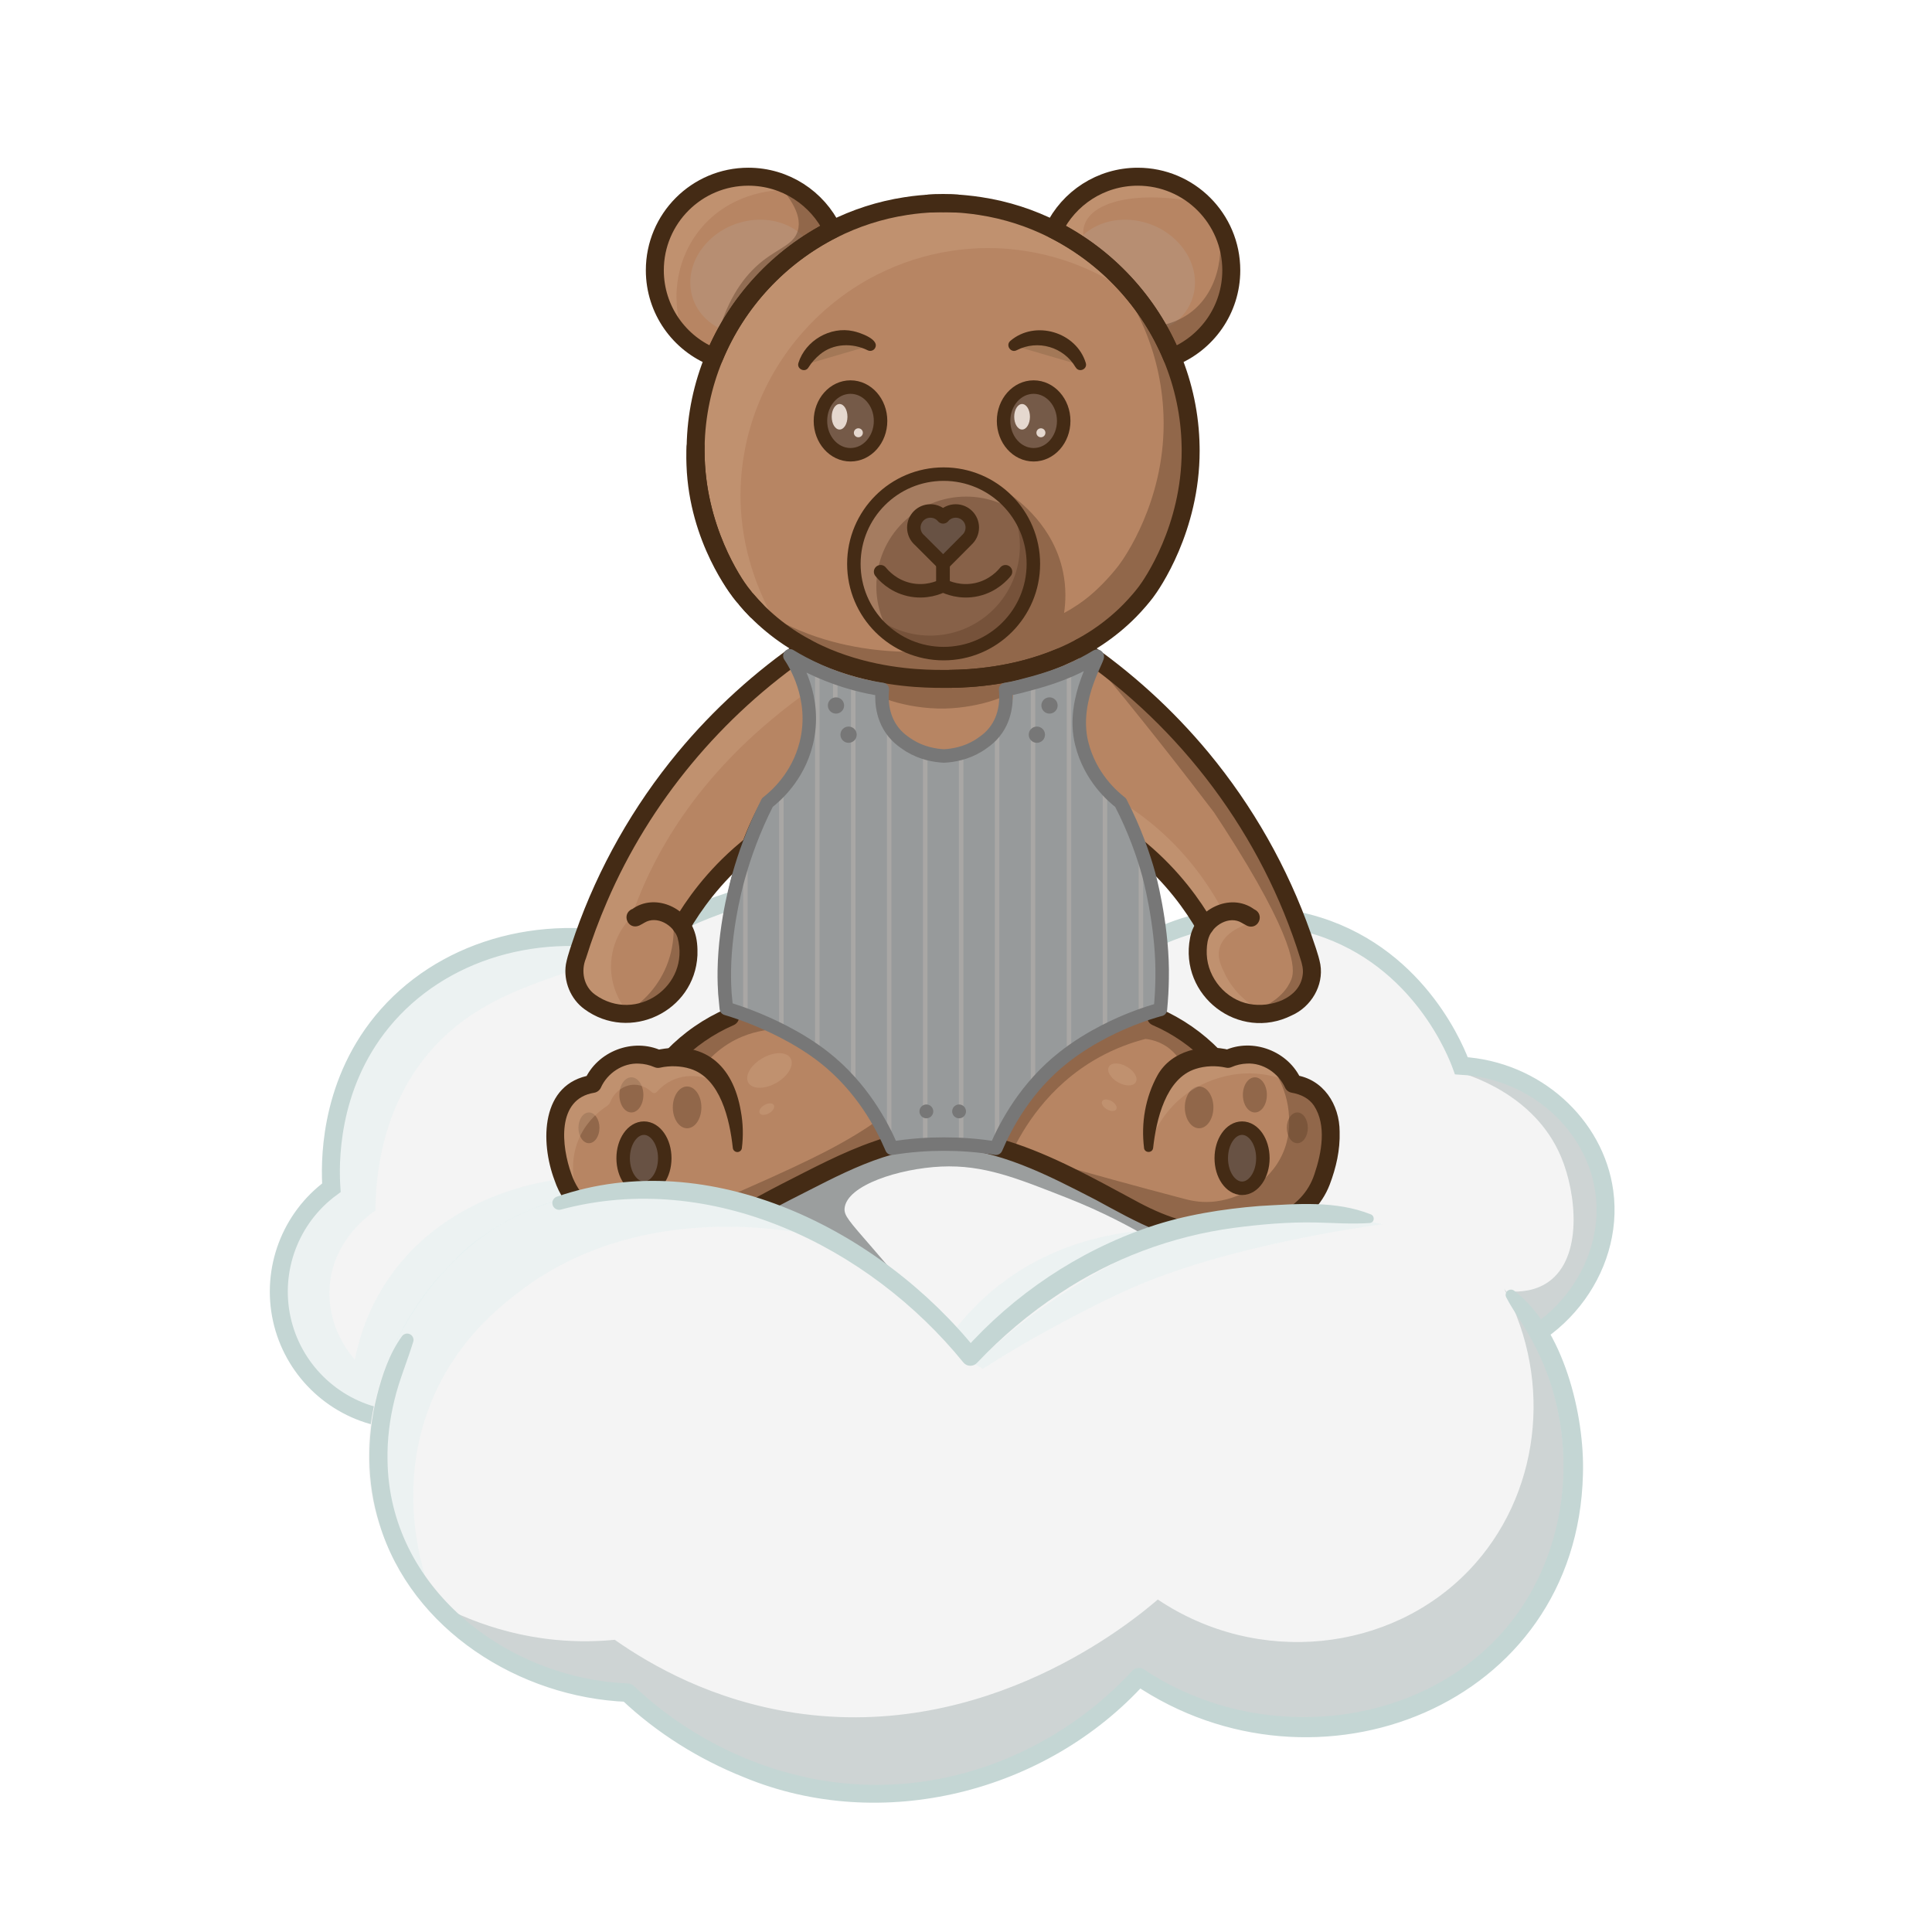
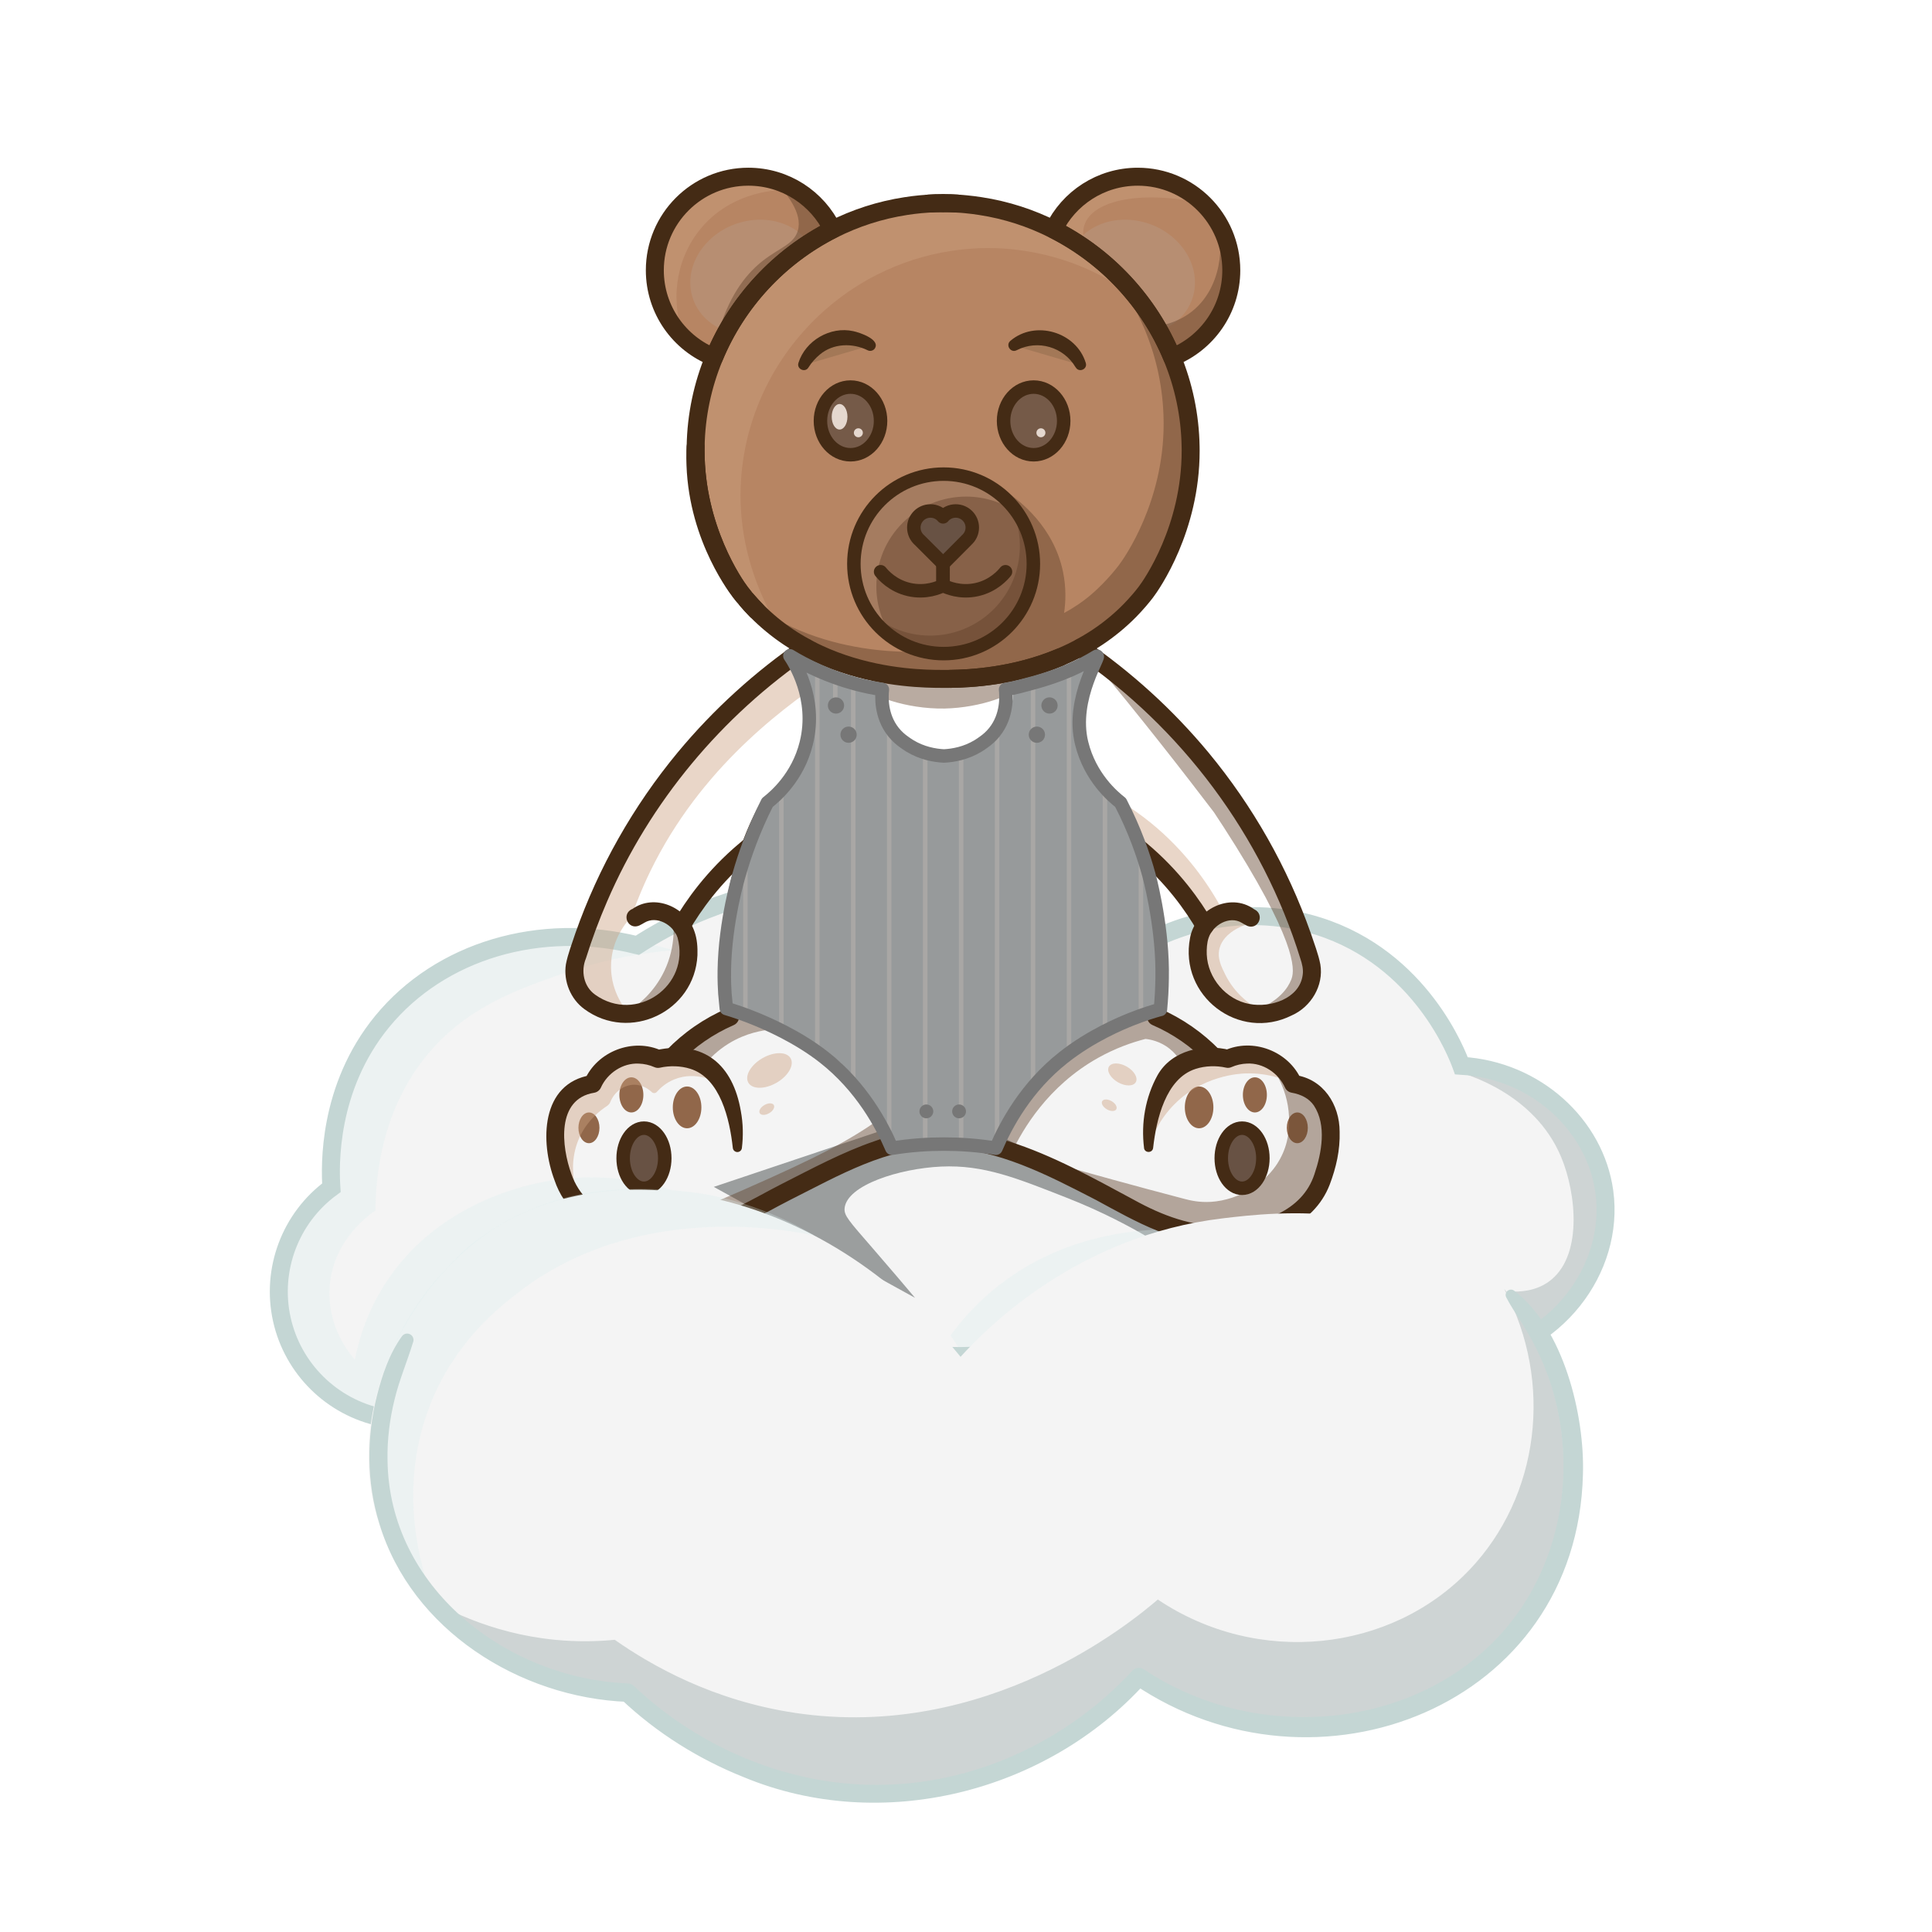
<svg xmlns="http://www.w3.org/2000/svg" id="Logo" viewBox="0 0 429.9 429.9">
  <defs>
    <style>
      .cls-1 {
        stroke: #777;
        stroke-linecap: square;
      }

      .cls-1, .cls-2, .cls-3, .cls-4, .cls-5 {
        fill: none;
      }

      .cls-1, .cls-2, .cls-5 {
        stroke-linejoin: round;
      }

      .cls-1, .cls-5 {
        stroke-width: 3px;
      }

      .cls-6 {
        fill: #757a7a;
        opacity: .7;
      }

      .cls-6, .cls-7, .cls-8, .cls-9, .cls-10, .cls-11, .cls-12, .cls-13, .cls-14, .cls-15, .cls-16, .cls-17, .cls-18, .cls-19, .cls-20, .cls-21, .cls-22, .cls-23 {
        stroke-width: 0px;
      }

      .cls-7 {
        fill: #604029;
        opacity: .44;
      }

      .cls-2, .cls-3 {
        stroke-width: 4px;
      }

      .cls-2, .cls-5 {
        stroke: #442b15;
        stroke-linecap: round;
      }

      .cls-8 {
        fill: #cea080;
        opacity: .43;
      }

      .cls-3 {
        stroke: #c4d6d4;
      }

      .cls-3, .cls-4 {
        stroke-miterlimit: 10;
      }

      .cls-4 {
        stroke: #c4bbb3;
      }

      .cls-24 {
        opacity: .4;
      }

      .cls-9 {
        fill: #afbaba;
        opacity: .55;
      }

      .cls-10 {
        fill: #777;
      }

      .cls-11 {
        fill: #755a48;
      }

      .cls-12 {
        fill: #a37857;
      }

      .cls-13 {
        fill: #442b15;
      }

      .cls-14 {
        fill: #c4d6d4;
      }

      .cls-15 {
        fill: #91674a;
      }

      .cls-16 {
        fill: #b78563;
      }

      .cls-17 {
        fill: #b78e72;
      }

      .cls-18 {
        fill: #979a9b;
      }

      .cls-19 {
        fill: #876148;
      }

      .cls-20 {
        fill: #685244;
      }

      .cls-21 {
        fill: #e5d8cf;
      }

      .cls-22 {
        fill: #f4f4f4;
      }

      .cls-23 {
        fill: #daefee;
        opacity: .29;
      }
    </style>
  </defs>
  <g id="Ourson_2" data-name="Ourson 2">
    <g id="Interieu_Ombrage_-_copie" data-name="Interieu + Ombrage - copie">
      <path class="cls-22" d="m326.69,302.3c-16.92-2.02-33.83-4.04-50.75-6.06-4.1-5.81-8.19-11.61-12.29-17.42-2.39,2.52-27.58,28.15-60.43,21.96-13.12-2.47-22.54-9.08-27.87-13.63-13.69-2.27-27.38-4.55-41.07-6.82-16.98,11.58-33.96,23.15-50.94,34.73-2.59-.48-8.95-2.04-13.97-7.57-6.7-7.38-6.25-16.58-6.07-20.32.6-12.36,8.1-20.52,10.44-22.88-.31-4.79-.84-22.18,11.3-36.99,12.94-15.77,35.12-22.33,56.79-16.96,7.13-4.62,20.55-11.88,38.66-13.34,33.66-2.72,57.59,16.65,62.94,21.21,13.45-12.88,32.64-17.58,49.93-12.12,22.84,7.22,30.91,28.54,31.82,31.06,16.51.96,29.78,13.17,31.81,28.03,2.37,17.28-10.9,34.81-30.3,37.12Z" />
      <path class="cls-23" d="m149.87,211.44c-26.3-7.8-52.92-.36-66.54,18.03-9.93,13.4-9.96,28.59-9.59,34.82-9.09,7.57-13,19.58-9.98,30.61,4.07,14.85,18.48,19.8,19.58,20.16.87-4.9,2.72-12.05,7.13-19.72.05-.09,1.09-1.88,2.23-3.57,11.49-16.98,30.59-23.43,32.55-24.06,10.1-3.26,18.93-3.28,24.31-2.88-5.88-1.88-16.57-4.33-29.31-1.71-4.46.92-23.35,5.11-34.53,22.5-4.2,6.53-5.95,12.82-6.76,16.91-1.04-1.17-6.16-7.17-5.62-15.99.67-10.79,9.26-16.56,10.21-17.17.02-6.64,1.03-23.27,13-36.36,8.56-9.36,19.22-13.07,28.75-16.39,9.91-3.45,18.58-4.69,24.56-5.18Z" />
      <path class="cls-9" d="m323.94,238.36c2.42.65,17.51,4.95,23.43,19.08,3.45,8.23,4.85,22.36-2.79,27.78-2.83,2.01-6.22,2.33-9.03,2.14,2.19,3.03,4.38,6.07,6.57,9.1,11.7-7.59,17.14-21.89,13.45-35.07-3.87-13.85-16.97-23.46-31.63-23.02Z" />
      <path class="cls-6" d="m262.18,272.12c-17.31-8.42-34.61-16.85-51.92-25.28-17.14,5.75-34.29,11.51-51.43,17.26,14.93,8.23,29.85,16.46,44.78,24.69-2-2.38-5.23-6.19-9.31-10.9-5.44-6.28-6.54-7.4-6.36-9.08.56-5.08,12.08-8.79,21.47-9.23,9.53-.44,16.93,2.62,27.85,6.9,8.03,3.14,14.39,6.57,18.79,9.18,2.04-1.18,4.08-2.37,6.12-3.55Z" />
      <path class="cls-23" d="m266.26,273.7c-7.21-.52-27-.96-43.94,12.26-4.65,3.63-8.18,7.58-10.83,11.2l3.64,5.43c5.08-5.24,12.7-11.99,23.16-17.95,10.77-6.14,20.74-9.26,27.97-10.94Z" />
    </g>
    <g id="Nuage_2_-_copie" data-name="Nuage 2 - copie">
      <path class="cls-3" d="m326.69,302.3c-16.92-2.02-33.83-4.04-50.75-6.06-4.1-5.81-8.19-11.61-12.29-17.42-2.39,2.52-27.58,28.15-60.43,21.96-13.12-2.47-22.54-9.08-27.87-13.63-13.69-2.27-27.38-4.55-41.07-6.82-16.46,11.7-32.92,23.4-49.38,35.1-11.05-2.28-19.76-10.87-22.19-21.87-2.44-11.05,1.89-22.57,11.03-29.27-.31-4.79-.84-22.18,11.3-36.99,12.94-15.77,35.12-22.33,56.79-16.96,7.13-4.62,20.55-11.88,38.66-13.34,33.66-2.72,57.59,16.65,62.94,21.21,13.45-12.88,32.64-17.58,49.93-12.12,22.84,7.22,30.91,28.54,31.82,31.06,16.51.96,29.78,13.17,31.81,28.03,2.37,17.28-10.9,34.81-30.3,37.12Z" />
    </g>
    <g id="Couleur_V2_-_copie" data-name="Couleur V2 - copie">
-       <path class="cls-16" d="m161.33,226.26l-15.38,9.44c-11.28-4.51-14.15,5.54-14.15,5.54-9.64,3.9-10.05,10.05-6.1,21.72,3.95,11.67,20.87,11.84,20.87,11.84,5.1-.48,12.34-1.75,20.31-5.28,5.75-2.55,10.28-5.56,13.62-8.16,4.45-2.28,9.98-4.45,16.5-5.7,23.31-4.46,42.5,6.16,49.09,10.23,21.16,13.36,36.96,6.96,36.96,6.96,27.97-16.8,5.82-31.43,5.82-31.43-4.77-8.24-18.85-6.31-18.85-6.31l-12.75-8.84c1.57-15.79-4.11-37.72-4.11-37.72.22.18.44.36.65.54,7.23,6.04,11.7,12.49,14.31,16.96l-1.55,6.27c6.36,21.54,23.78,8.75,23.78,8.75,2.04-39.86-50.26-76.8-50.26-76.8-35.09,14.41-60.42,0-60.42,0-39.31,22.4-51.78,72.83-51.78,72.83,0,0,1.97,10.56,12.14,8.53s13.59-11.34,13.59-11.34c0,0,.15-7.41-1.98-9.13,0,0,10.97-14.3,13.9-14.82,0,0-4.76,21.89-4.19,35.94Z" />
      <path class="cls-12" d="m164.78,131.8c.23.29.45.58.68.86-.27-.33-.54-.66-.8-1-1.35-1.75-10.46-14.14-9.91-31.36.01-.3.02-.6.04-.9-.01.3-.01.6-.01.9,0,17.32,8.65,29.74,10,31.5Z" />
      <path class="cls-12" d="m166.16,133.5c.7.82,1.41,1.59,2.14,2.34-.73-.74-1.45-1.52-2.14-2.34Z" />
      <path class="cls-12" d="m213.13,45.3c-1.05-.06-2.1-.1-3.16-.1,1.07,0,2.12.03,3.16.1Z" />
      <path class="cls-12" d="m211.41,151.06c4.46-.06,14.28-.53,24.43-4.79-9.99,4.21-19.7,4.74-24.43,4.79Z" />
      <path class="cls-16" d="m264.93,99.4c-.11-7.02-1.57-13.73-4.12-19.9-5.08-12.32-14.52-22.45-26.36-28.43-5.05-2.55-10.52-4.34-16.28-5.22-.53-.09-1.07-.17-1.61-.23-.54-.07-1.09-.13-1.64-.18-.55-.06-1.1-.1-1.66-.13-.04-.01-.08-.01-.13-.01-1.04-.07-2.09-.1-3.16-.1h-.22c-1.07,0-2.12.03-3.16.1-.04,0-.08,0-.13.01-.56.03-1.11.07-1.66.13-.55.05-1.1.11-1.64.18-.54.06-1.08.14-1.61.23-5.76.88-11.23,2.67-16.28,5.22,0,0,0,0-.02,0-11.83,5.98-21.26,16.11-26.34,28.42h0c-2.55,6.18-4.01,12.88-4.12,19.9-.01.3-.01.6-.01.9,0,17.32,8.65,29.74,10,31.5.23.29.45.58.68.86.23.29.47.56.7.84.7.82,1.41,1.59,2.14,2.34,2.27,2.3,4.68,4.26,7.16,5.92.28.18.56.37.83.54.28.19.56.36.84.52.28.17.56.34.84.5.47.28.94.54,1.41.79.09.05.18.1.27.15.45.24.91.47,1.36.7.11.06.22.11.33.16.29.14.57.27.85.4.57.26,1.13.51,1.69.75,9.87,4.14,19.43,4.7,24.05,4.78.9.02,1.64.02,2.2.02.36,0,.78,0,1.28-.01,4.46-.06,14.28-.53,24.43-4.79.56-.24,1.12-.49,1.69-.75.28-.13.56-.26.85-.4.11-.05.22-.11.33-.16.45-.23.91-.46,1.36-.7.56-.3,1.12-.61,1.68-.94.28-.16.56-.33.84-.5.28-.17.56-.34.84-.52.27-.17.55-.36.83-.54,2.48-1.66,4.9-3.62,7.16-5.92.73-.75,1.44-1.52,2.14-2.34.24-.27.48-.55.7-.84.23-.28.45-.57.68-.86,1.35-1.76,10-14.18,10-31.5,0-.3,0-.6-.01-.9Zm-49.86,20.8l-5.21,5.22-5.22-5.22h.01c-.8-.68-1.3-1.69-1.3-2.82,0-2.04,1.65-3.68,3.69-3.68,1.12,0,2.13.5,2.8,1.29t.02.02v-.02c.68-.79,1.69-1.29,2.81-1.29,2.04,0,3.69,1.64,3.69,3.68,0,1.13-.51,2.14-1.3,2.81h.01Z" />
      <path class="cls-12" d="m206.59,45.3c1.04-.07,2.09-.1,3.16-.1-1.06,0-2.11.04-3.16.1Z" />
      <path class="cls-12" d="m251.42,135.84c.73-.75,1.44-1.52,2.14-2.34-.69.82-1.41,1.6-2.14,2.34Z" />
      <path class="cls-12" d="m209.86,125.42l-.03,4.87c-.83.41-3.79,1.75-7.55.89-3.67-.84-5.74-3.23-6.33-3.96" />
      <path class="cls-12" d="m209.83,125.42l.03,4.87c.83.41,3.79,1.75,7.55.89,3.67-.84,5.74-3.23,6.33-3.96" />
      <ellipse class="cls-20" cx="143.29" cy="257.72" rx="4.63" ry="6.69" />
      <ellipse class="cls-20" cx="276.38" cy="257.72" rx="4.63" ry="6.69" />
      <path class="cls-16" d="m273.98,60.14c0,8.8-5.46,16.32-13.17,19.36-5.08-12.32-14.52-22.45-26.36-28.43,3.35-6.96,10.47-11.75,18.72-11.75,11.49,0,20.81,9.32,20.81,20.82Z" />
      <path class="cls-16" d="m185.25,51.08c-11.83,5.98-21.26,16.11-26.34,28.42h0c-7.72-3.02-13.2-10.55-13.2-19.36,0-11.5,9.32-20.82,20.81-20.82,8.25,0,15.37,4.79,18.73,11.76Z" />
      <path class="cls-17" d="m180.6,54.91c-8.04,4.46-14.37,11.3-17.69,19.19h0c-5.33-1.33-9.19-5.58-9.31-10.98-.15-7.05,6.12-13.38,14-14.16,5.66-.55,10.6,1.9,13,5.95Z" />
      <path class="cls-17" d="m238.9,54.91c8.04,4.46,14.37,11.3,17.69,19.19h0c5.33-1.33,9.19-5.58,9.31-10.98.15-7.05-6.12-13.38-14-14.16-5.66-.55-10.6,1.9-13,5.95Z" />
      <path class="cls-12" d="m178.79,81.24c.22-.51,2-4.46,6.53-5.73,4.42-1.24,7.91,1.04,8.39,1.37" />
      <ellipse class="cls-11" cx="189.25" cy="93.66" rx="6.69" ry="7.53" />
      <path class="cls-12" d="m240.46,81.24c-.22-.51-2-4.46-6.53-5.73-4.42-1.24-7.91,1.04-8.39,1.37" />
      <ellipse class="cls-11" cx="230" cy="93.66" rx="6.69" ry="7.53" />
      <path class="cls-19" d="m209.97,105.5c-11.03,0-19.97,8.94-19.97,19.96s8.94,19.97,19.97,19.97,19.97-8.94,19.97-19.97-8.94-19.96-19.97-19.96Zm5.1,14.7l-5.21,5.22-5.22-5.22h.01c-.8-.68-1.3-1.69-1.3-2.82,0-2.04,1.65-3.68,3.69-3.68,1.12,0,2.13.5,2.8,1.29t.02.02v-.02c.68-.79,1.69-1.29,2.81-1.29,2.04,0,3.69,1.64,3.69,3.68,0,1.13-.51,2.14-1.3,2.81h.01Z" />
      <path class="cls-20" d="m209.84,114.99s3.7-2.37,5.01-.58,4.11,5.58-4.99,11.01l-6.21-6.5s-1.03-7.21,6.19-3.93Z" />
      <ellipse class="cls-21" cx="186.82" cy="92.74" rx="1.75" ry="2.84" />
      <circle class="cls-21" cx="191" cy="96.3" r="1" />
-       <ellipse class="cls-21" cx="227.43" cy="92.74" rx="1.75" ry="2.84" />
      <circle class="cls-21" cx="231.62" cy="96.3" r="1" />
      <ellipse class="cls-15" cx="131.05" cy="250.96" rx="2.34" ry="3.42" />
      <ellipse class="cls-15" cx="140.49" cy="243.63" rx="2.67" ry="3.91" />
      <ellipse class="cls-15" cx="152.89" cy="246.41" rx="3.18" ry="4.65" />
      <ellipse class="cls-15" cx="288.67" cy="250.96" rx="2.34" ry="3.42" />
      <ellipse class="cls-15" cx="279.23" cy="243.63" rx="2.67" ry="3.91" />
      <ellipse class="cls-15" cx="266.82" cy="246.41" rx="3.18" ry="4.65" />
    </g>
    <g id="Ombrage_Ourson_-_copie" data-name="Ombrage Ourson - copie">
      <path class="cls-8" d="m234.45,51.07c-5.05-2.55-10.52-4.34-16.28-5.22-.53-.09-1.07-.17-1.61-.23-.54-.07-1.09-.13-1.64-.18-.55-.06-1.1-.1-1.66-.13-.04-.01-.08-.01-.13-.01-1.04-.07-2.09-.1-3.16-.1h-.22c-1.07,0-2.12.03-3.16.1-.04,0-.08,0-.13.01-.56.03-1.11.07-1.66.13-.55.05-1.1.11-1.64.18-.54.06-1.08.14-1.61.23-5.76.88-11.23,2.67-16.28,5.22,0,0,0,0-.02,0-11.83,5.98-21.26,16.11-26.34,28.42h0c-2.55,6.18-4.01,12.88-4.12,19.9-.01.3-.01.6-.01.9,0,17.32,8.65,29.74,10,31.5.23.29.45.58.68.86.23.29.47.56.7.84.7.82,1.41,1.59,2.14,2.34,1.84,1.87,3.77,3.51,5.76,4.94-2.5-3.66-9.28-15.15-9.28-30.48,0-.3,0-.6.01-.9.11-7.02,1.57-13.72,4.12-19.89h0c5.08-12.32,14.51-22.45,26.34-28.43.01,0,.01,0,.02,0,5.05-2.55,10.52-4.34,16.28-5.22.53-.09,1.07-.17,1.61-.23.54-.07,1.09-.13,1.64-.18.55-.06,1.1-.1,1.66-.13.05-.01.09-.01.13-.01,1.04-.07,2.09-.1,3.16-.1h.22c1.07,0,2.12.03,3.16.1.05,0,.09,0,.13.01.56.03,1.11.07,1.66.13.55.05,1.1.11,1.64.18.54.06,1.08.14,1.61.23,5.76.88,11.23,2.67,16.28,5.22,3.17,1.6,6.17,3.5,8.96,5.66-5.06-6.53-11.54-11.91-18.96-15.66Z" />
      <path class="cls-7" d="m226.37,149.3c3.02-.7,6.23-1.67,9.47-3.03.56-.24,1.12-.49,1.69-.75.28-.13.56-.26.85-.4.11-.05.22-.11.33-.16.45-.23.91-.46,1.36-.7.56-.3,1.12-.61,1.68-.94.28-.16.56-.33.84-.5.28-.17.56-.34.84-.52l-17.06,7Zm-13.33-4.73c-3.19.38-5.84.47-7.63.49-.5.01-.92.01-1.28.01-.56,0-1.3,0-2.2-.02-4.62-.08-14.18-.64-24.05-4.78-.56-.24-1.12-.49-1.69-.75-.28-.13-.56-.26-.85-.4-.11-.05-.22-.1-.33-.16-.45-.23-.91-.46-1.36-.7-.09-.05-.18-.1-.27-.15-.47-.25-.94-.51-1.41-.79-.28-.16-.56-.33-.84-.5-.28-.16-.56-.33-.84-.52-.27-.17-.55-.36-.83-.54-1.27-.85-2.52-1.78-3.74-2.79.15.18.29.35.44.53.7.82,1.41,1.59,2.14,2.34,2.27,2.3,4.68,4.26,7.16,5.92.28.18.56.37.83.54.28.19.56.36.84.52.28.17.56.34.84.5.47.28.94.54,1.41.79.09.05.18.1.27.15.45.24.91.47,1.36.7.11.06.22.11.33.16.29.14.57.27.85.4.57.26,1.13.51,1.69.75,9.87,4.14,19.43,4.7,24.05,4.78.9.02,1.64.02,2.2.02.36,0,.78,0,1.28-.01,2.47-.03,6.57-.19,11.47-1.05l-10.29-4.58.45-.86Z" />
      <path class="cls-7" d="m264.94,100.3s.19,18.66-10,31.5c-.23.29-.45.58-.68.86-.22.29-.46.57-.7.84-.7.82-1.41,1.59-2.14,2.34-2.26,2.3-4.68,4.26-7.16,5.92-.28.18-.56.37-.83.54l-17.06,7c-1.2.28-2.37.51-3.49.71l-10.29-4.58.45-.86c1.75-.23,9.41-1.45,14.01-7.95,5.2-7.35,4.37-18.47-2.62-26.83,2.32,1.59,9.97,7.27,12.09,17.38.76,3.62.61,6.82.25,9.23,2.45-1.31,4.29-2.66,5.56-3.7,1.44-1.19,2.57-2.33,3.08-2.85.73-.75,1.44-1.52,2.14-2.34.24-.27.48-.55.7-.84.23-.28.45-.57.68-.86,1.35-1.76,10-14.18,10-31.5,0-.3,0-.6-.01-.9-.11-7.02-1.57-13.73-4.12-19.9-2.26-5.47-5.37-10.51-9.17-14.95,6.58,5.66,11.82,12.83,15.17,20.95,2.42,5.87,3.33,11.48,3.46,12.26.28,1.77.67,4.79.67,8.54Z" />
      <path class="cls-8" d="m209.97,105.5c-11.03,0-19.97,8.94-19.97,19.96,0,6.79,3.39,12.79,8.57,16.4-2.25-3.23-3.57-7.17-3.57-11.4,0-11.02,8.94-19.96,19.97-19.96,4.24,0,8.17,1.32,11.4,3.57-3.61-5.18-9.61-8.57-16.4-8.57Z" />
-       <path class="cls-19" d="m209.36,124.92l.28.28h.01c-.1-.09-.2-.18-.29-.28Z" />
      <path class="cls-7" d="m224.33,111.6c1.66,2.91,2.61,6.27,2.61,9.86,0,11.03-8.94,19.97-19.97,19.97-5.64,0-10.73-2.34-14.36-6.1,3.43,6.03,9.92,10.1,17.36,10.1,11.03,0,19.97-8.94,19.97-19.97,0-5.39-2.13-10.27-5.61-13.86Z" />
      <path class="cls-8" d="m189.28,147.39c-.78.49-2.18,1.39-3.89,2.55-9.37,6.35-27.97,19.24-39.69,41.94-1.33,2.57-3.32,6.72-5.21,12.15-.76.78-4.59,4.86-4.53,11.21.06,5.7,3.22,9.45,4.05,10.37-.51.1-6.45,1.16-10.54-2.95-1.29-1.29-2.32-3.11-2.81-5.66,4.87-15.11,11.31-26.65,16.48-34.53,13.14-20.04,22.83-23.66,31.24-34.16.46-.58,1.62-2.05,3.66-2.88,3.87-1.58,8.25.24,11.23,1.95Z" />
      <path class="cls-8" d="m160.13,241.16c-.62-.36-5.22-2.98-10.11-.97-1.81.74-3.07,1.88-3.87,2.78-.29.32-.79.35-1.11.05-.73-.68-2.1-1.67-3.95-1.65-2.26.03-4.37,1.55-5.29,3.85-.15.38-.44.69-.78.91-1.63,1.07-4.08,3.05-5.76,6.32-3.85,7.5-.24,15.15.24,16.11-5.65-6.24-7.55-14.39-4.73-20.85,1.63-3.75,4.46-6.02,6.29-7.21,0,0,7.79-10.42,16.88-4.51,1.34-.97,2.53-1.23,3.28-1.3,3.37-.33,6.93,2.24,8.93,6.46Z" />
      <path class="cls-7" d="m171.79,229.07c-2.06.17-5.76.75-9.62,3.12-2.51,1.54-4.24,3.32-5.35,4.66-1.87-.72-3.74-1.43-5.61-2.15,0,0,6.88-7.85,11.63-9.09,1.4-.36,2.3-.13,2.8.1,0,0,0,0,0,0,.22.1.37.2.39.21.13.08,2.04,1.12,5.76,3.14Z" />
      <path class="cls-7" d="m132.38,270.87c4.16.75,10.35,1.35,17.51-.05,1.77-.35,3.56-.81,15.47-6.03,16.95-7.44,23.47-10.97,30.2-15.67.85-.59,1.55-1.1,2.01-1.43,1.82,1.77,3.63,3.54,5.45,5.31-10.27,3.88-18.26,7.67-23.53,10.33-13.05,6.59-17.89,10.56-26.59,11.47-8.63.9-15.94-1.75-20.52-3.92Z" />
      <ellipse class="cls-8" cx="171.22" cy="238.2" rx="5.43" ry="3.15" transform="translate(-96.16 117.52) rotate(-30)" />
      <path class="cls-8" d="m175.35,42.25c-1.15-.04-12.56-.24-19.87,9.18-5.25,6.77-6.41,15.95-3.08,24-1.67-2.03-4.37-5.93-5.28-11.44-.25-1.51-1.87-12.41,5.75-19.57,4.36-4.1,9.45-4.79,10.39-4.91,6.16-.75,10.74,1.89,12.08,2.73Z" />
      <path class="cls-7" d="m160.05,73.36c2.53-8.34,6.46-12.82,9.75-15.38,3.63-2.84,6.83-3.62,7.72-6.62,1.16-3.88-2.44-8.43-5.82-11.77,4.96,3.82,9.91,7.64,14.87,11.46-4.06,2.31-8.7,5.35-13.52,9.32-5.47,4.51-9.74,9.05-12.99,12.99Z" />
      <path class="cls-7" d="m226.37,149.3l-2.64,1.09-.85-.38c1.12-.2,2.29-.43,3.49-.71Z" />
      <path class="cls-8" d="m241.8,55.54c-1.14-2.89-.81-4.73-.37-5.82,2.12-5.25,12.65-7.4,26.28-4.47-.85-.72-9.82-7.96-20.9-5-3.91,1.05-7.94,3.47-11.7,8.13l6.68,7.15Z" />
      <path class="cls-7" d="m257.38,72.6c2.29-.35,5.49-1.26,8.31-3.68,5.55-4.77,7.32-13.46,4.62-22.09.58.91,6.42,10.38,2.1,20.87-3.22,7.81-9.97,11.07-11.59,11.8l-3.43-6.9Z" />
      <ellipse class="cls-8" cx="170.62" cy="246.8" rx="1.81" ry="1.05" transform="translate(-100.54 118.37) rotate(-30)" />
      <ellipse class="cls-8" cx="249.74" cy="239.08" rx="2" ry="3.45" transform="translate(-82.18 335.82) rotate(-60)" />
      <ellipse class="cls-8" cx="246.82" cy="245.93" rx="1.05" ry="1.81" transform="translate(-89.57 336.72) rotate(-60)" />
      <path class="cls-7" d="m193.06,152.67c-.16,1.96,8.54,5.15,17.12,4.99,8.1-.15,16.37-3.28,16.19-5.21-.09-1.03-2.63-2.33-15.33-2.89-15.38.62-17.89,2.09-17.98,3.11Z" />
      <path class="cls-8" d="m249.74,178.58c2.01,1.25,4.09,2.71,6.19,4.4,7.95,6.43,12.97,13.75,16.1,19.54,2.48.93,4.97,1.85,7.45,2.78-.56.05-1.36.16-2.27.46-.53.18-4.83,1.66-5.82,5.15-.62,2.18.33,4.1,1.25,5.95,2.01,4.07,5.26,6.54,7.62,7.92-.68.09-6.17.73-10.17-3.26-1.42-1.41-2.58-3.42-3.13-6.26,0,0-1.34-8.02,1.71-10,0,0-12.37-16.94-17.25-17.86l-1.68-8.84Z" />
      <path class="cls-7" d="m281.27,235.22c1.43,1.61,5.27,6.36,5.56,13.31.06,1.47.16,4.59-1.38,8.09-2.94,6.7-9.93,10.42-15.95,10.81-2.69.17-4.74-.34-5.92-.65-11.28-2.95-21.45-5.79-27.73-7.58,16.64,12.72,33.5,17.67,43.37,14.73,7.9-2.35,12.27-7.27,12.27-7.27.67-.76,3.75-4.24,4.63-8.38,1.61-7.64-4.38-17.04-14.85-23.06Z" />
      <path class="cls-8" d="m288.67,241.51c-2.21-1.14-6.22-2.79-11.38-2.66-1.33.03-9.95.38-16.47,7.39-3.22,3.45-4.61,7.12-5.23,9.19-1.04-7.25,1.3-14.23,6.44-17.94,4.54-3.27,9.76-2.91,11.99-2.75,7.88.55,13.06,5.22,14.65,6.78Z" />
      <path class="cls-7" d="m242.53,146.09c11.77,14.06,20.97,25.98,27.58,34.64,1.22,1.83,2.92,4.43,4.88,7.58,14.43,23.21,12.94,28.15,12.32,29.7-.75,1.86-2.6,4.66-7.95,6.86,1.53.16,4.49.24,7.71-1.18.93-.41,3.49-1.54,4.83-3.51,2.63-3.85-.06-9.97-2.17-14.49-5.93-12.7-8.89-19.05-13.04-24.52-11.14-14.66-23.71-26.47-34.16-35.09Z" />
      <path class="cls-7" d="m149.61,203.27c.32,1.9.92,7.09-1.77,12.76-2.32,4.87-5.87,7.56-7.51,8.65.57.03,7.17.22,10.87-4.82,3.39-4.62,2.91-11.65-1.59-16.58Z" />
      <path class="cls-7" d="m268.6,233.33c-1.72,1.45-3.44,2.9-5.17,4.34-.34-.87-1.21-2.75-3.19-4.32-2.17-1.72-4.43-2.08-5.36-2.17-3.11.8-6.76,2.09-10.55,4.22-11.26,6.31-16.81,16.05-19.12,20.87-2.19-.37-4.52-.85-6.95-1.47-1.44-.37-2.82-.76-4.14-1.16l42.88-42.91.24,15.5,11.35,7.11Z" />
    </g>
    <g id="Calque_V2_-_copie" data-name="Calque V2 - copie">
      <path class="cls-2" d="m164.78,131.8c.23.29.45.58.68.86-.27-.33-.54-.66-.8-1-1.35-1.75-10.46-14.14-9.91-31.36.01-.3.02-.6.04-.9-.01.3-.01.6-.01.9,0,17.32,8.65,29.74,10,31.5Z" />
      <path class="cls-2" d="m166.16,133.5c.7.82,1.41,1.59,2.14,2.34-.73-.74-1.45-1.52-2.14-2.34Z" />
      <path class="cls-2" d="m213.13,45.3c-1.05-.06-2.1-.1-3.16-.1,1.07,0,2.12.03,3.16.1Z" />
      <path class="cls-2" d="m211.41,151.06c4.46-.06,14.28-.53,24.43-4.79-9.99,4.21-19.7,4.74-24.43,4.79Z" />
      <path class="cls-2" d="m264.94,100.3c0,17.32-8.65,29.74-10,31.5-.23.29-.45.58-.68.86-.22.29-.46.57-.7.84-.7.82-1.41,1.59-2.14,2.34-2.26,2.3-4.68,4.26-7.16,5.92-.28.18-.56.37-.83.54-.28.18-.56.35-.84.52-.28.17-.56.34-.84.5-.56.33-1.12.64-1.68.94-.45.24-.91.47-1.36.7-.11.05-.22.11-.33.16-.29.14-.57.27-.85.4-.57.26-1.13.51-1.69.75-10.15,4.26-19.97,4.73-24.43,4.79-.5.01-.92.01-1.28.01-.56,0-1.3,0-2.2-.02-4.62-.08-14.18-.64-24.05-4.78-.56-.24-1.12-.49-1.69-.75-.28-.13-.56-.26-.85-.4-.11-.05-.22-.1-.33-.16-.45-.23-.91-.46-1.36-.7-.09-.05-.18-.1-.27-.15-.47-.25-.94-.51-1.41-.79-.28-.16-.56-.33-.84-.5-.28-.16-.56-.33-.84-.52-.27-.17-.55-.36-.83-.54-2.48-1.66-4.89-3.62-7.16-5.92-.73-.75-1.44-1.52-2.14-2.34-.23-.28-.47-.55-.7-.84-.23-.28-.45-.57-.68-.86-1.35-1.76-10-14.18-10-31.5,0-.3,0-.6.01-.9.11-7.02,1.57-13.72,4.12-19.89h0c5.08-12.32,14.51-22.45,26.34-28.43.01,0,.01,0,.02,0,5.05-2.55,10.52-4.34,16.28-5.22.53-.09,1.07-.17,1.61-.23.54-.07,1.09-.13,1.64-.18.55-.06,1.1-.1,1.66-.13.05-.01.09-.01.13-.01,1.04-.07,2.09-.1,3.16-.1h.22c1.07,0,2.12.03,3.16.1.05,0,.09,0,.13.01.56.03,1.11.07,1.66.13.55.05,1.1.11,1.64.18.54.06,1.08.14,1.61.23,5.76.88,11.23,2.67,16.28,5.22,11.84,5.98,21.28,16.11,26.36,28.43,2.55,6.17,4.01,12.88,4.12,19.9.01.3.01.6.01.9Z" />
      <path class="cls-2" d="m206.59,45.3c1.04-.07,2.09-.1,3.16-.1-1.06,0-2.11.04-3.16.1Z" />
      <path class="cls-5" d="m215.06,120.2h.01s-5.21,5.23-5.21,5.23l-5.22-5.22h0c-.8-.68-1.3-1.69-1.3-2.82,0-2.04,1.66-3.69,3.69-3.69,1.13,0,2.14.5,2.81,1.3t.01.01s0,0,0-.01c.67-.8,1.68-1.3,2.81-1.3,2.04,0,3.69,1.65,3.69,3.69,0,1.13-.51,2.14-1.3,2.81Z" />
      <path class="cls-5" d="m209.86,125.42l-.03,4.87c-.83.41-3.79,1.75-7.55.89-3.67-.84-5.74-3.23-6.33-3.96" />
      <path class="cls-5" d="m209.83,125.42l.03,4.87c.83.41,3.79,1.75,7.55.89,3.67-.84,5.74-3.23,6.33-3.96" />
      <ellipse class="cls-5" cx="143.29" cy="257.72" rx="4.63" ry="6.69" />
      <path class="cls-2" d="m151.62,206.04c2.61-4.47,7.08-10.92,14.31-16.96.22-.18.43-.36.65-.54" />
      <path class="cls-13" d="m140.67,202.3c4.91-3.56,12-.5,13.86,4.98.6,1.68.72,3.54.66,5.3-.62,12.52-15.06,19.39-25.16,11.96-3.07-2.23-4.69-6.21-4.11-9.96.45-2.36,1.37-4.64,2.11-6.93,5.14-14.63,12.9-28.31,22.79-40.25,7.92-9.54,17.18-17.96,27.41-24.95.91-.62,2.15-.39,2.77.52.62.91.39,2.15-.52,2.77-19.88,13.55-35.87,32.73-45.39,54.84-1.79,4.14-3.37,8.37-4.71,12.67-1.17,2.81-.51,6.26,2.03,8.07,9.11,6.53,21.29-1.91,18.35-12.71-.95-2.8-4.6-4.95-7.34-3.31-.3.16-.49.32-1.18.65-2.52,1.08-4.06-2.55-1.58-3.68h0Z" />
      <path class="cls-13" d="m148.28,233.71c3.8-3.94,8.38-7.11,13.4-9.28l-1.2,1.99c-1.21-16.46.84-33.78,9.03-48.35.77-1.34,2.87-.45,2.41,1.05-1.2,3.87-2.47,7.69-3.56,11.52-3.32,11.47-4.78,23.55-3.9,35.48.06.87-.44,1.65-1.2,1.98-4.54,1.97-8.68,4.83-12.11,8.39-1.85,1.85-4.68-.84-2.88-2.78h0Z" />
      <path class="cls-2" d="m253.14,188.54c.22.18.44.36.65.54,7.23,6.04,11.7,12.49,14.31,16.96" />
      <path class="cls-13" d="m277.47,205.98c-.69-.33-.88-.5-1.18-.65-2.74-1.64-6.39.51-7.34,3.31-.4,1.13-.47,2.54-.43,3.73.22,5.28,4.28,10.08,9.5,11.03,4.63.91,11.17-1.17,11.85-6.47.19-1.22-.14-2.51-.53-3.65-8.45-27.32-26.46-51.45-50.11-67.51-.91-.62-1.14-1.86-.52-2.77.62-.91,1.86-1.14,2.77-.52,10.23,7,19.49,15.41,27.41,24.95,9.89,11.94,17.65,25.62,22.79,40.25.74,2.28,1.67,4.56,2.12,6.93.78,4.71-2.07,9.43-6.36,11.33-11.79,5.91-25.14-4.35-22.63-17.26,1.12-6.23,8.87-10.25,14.25-6.36,2.49,1.14.93,4.74-1.58,3.68h0Z" />
      <path class="cls-13" d="m268.56,236.48c-3.43-3.56-7.57-6.43-12.11-8.39-.8-.35-1.26-1.15-1.2-1.98.89-11.94-.58-24.02-3.9-35.49-1.09-3.83-2.36-7.65-3.56-11.52-.22-.7.17-1.44.87-1.66.6-.19,1.24.08,1.54.61,1.03,1.8,1.93,3.66,2.77,5.55,5.89,13.36,7.32,28.37,6.26,42.8,0,0-1.2-1.99-1.2-1.99,5.02,2.17,9.6,5.35,13.4,9.28,1.79,1.9-1.01,4.65-2.88,2.78h0Z" />
      <ellipse class="cls-5" cx="276.38" cy="257.72" rx="4.63" ry="6.69" />
      <path class="cls-13" d="m254.57,255.44c-.69-5.52.27-11.24,3-16.19,3.13-5.56,10.27-7.09,16.12-5.59,0,0-1.29.12-1.29.12,6.36-2.96,14.4.12,17.18,6.57,0,0-1.48-1.15-1.48-1.15,6.39.87,9.98,6.59,9.99,12.62.12,4.11-.78,7.99-2.2,11.75-3.59,9.35-14,12.96-23.28,13.23-10.64.45-19.86-4.98-28.77-9.81-10.67-5.49-21.88-11.41-34.07-11.61-12.16-.29-23.33,6.3-33.95,11.62-6.79,3.46-13.16,7.6-20.93,9.11-11.68,2.28-27.27-.91-31.5-13.49-3.2-8.48-3.15-21.58,8.16-23.4,0,0-1.48,1.15-1.48,1.15,2.79-6.44,10.8-9.53,17.18-6.57,0,0-1.29-.12-1.29-.12,10.72-2.34,17.14,3.26,18.89,13.59.51,2.73.56,5.51.23,8.19-.07.56-.57.95-1.13.88-.48-.06-.85-.45-.89-.92-.68-6.27-2.75-15.52-9.47-17.6-2.11-.67-4.59-.73-6.75-.24-.43.09-.86.04-1.24-.13-1.05-.47-2.27-.74-3.44-.78-3.57-.19-7.01,2.11-8.45,5.33-.28.62-.85,1.04-1.48,1.15-8.49,1.36-7.31,11.98-5.07,18.13,1.55,4.49,5.15,8.03,9.68,9.52,5.49,2.05,11.51,2.54,17.26,1.37,7.02-1.33,13.45-5.47,19.88-8.74,6.58-3.34,13.51-7.07,20.55-9.48,20.62-7.73,39.98,3.46,57.74,13.01,6.38,3.53,13.01,6.02,20.24,5.83,8.02-.28,17.23-3.13,19.97-11.52,1.62-4.76,2.74-10.93-.11-15.26-1.08-1.59-2.85-2.5-4.96-2.87-.68-.12-1.22-.57-1.48-1.15-1.45-3.21-4.88-5.52-8.45-5.33-1.17.04-2.39.31-3.44.78-.4.18-.83.22-1.23.13-2.16-.49-4.64-.42-6.75.27-6.67,2.11-8.77,11.31-9.47,17.57-.12,1.2-1.87,1.22-2.03.04h0Z" />
      <path class="cls-2" d="m273.98,60.14c0,8.8-5.46,16.32-13.17,19.36-5.08-12.32-14.52-22.45-26.36-28.43,3.35-6.96,10.47-11.75,18.72-11.75,11.49,0,20.81,9.32,20.81,20.82Z" />
      <path class="cls-2" d="m185.25,51.08c-11.83,5.98-21.26,16.11-26.34,28.42h0c-7.72-3.02-13.2-10.55-13.2-19.36,0-11.5,9.32-20.82,20.81-20.82,8.25,0,15.37,4.79,18.73,11.76Z" />
      <path class="cls-13" d="m177.66,80.76c1.56-4.99,7.11-8.21,12.22-7.07,1.45.31,6.18,1.89,4.73,3.92-.37.46-1.01.59-1.52.34-3.4-1.68-7.66-1.57-10.63.91-.98.8-1.9,1.83-2.58,2.93-.75,1.22-2.67.3-2.21-1.04h0Z" />
      <ellipse class="cls-5" cx="189.25" cy="93.66" rx="6.69" ry="7.53" />
      <path class="cls-13" d="m239.34,81.73c-2.67-4.54-8.4-6.21-13.09-3.81-1.34.73-2.58-1.12-1.41-2.09,5.5-4.68,14.65-1.98,16.76,4.92.45,1.42-1.54,2.26-2.25.97h0Z" />
      <ellipse class="cls-5" cx="230" cy="93.66" rx="6.69" ry="7.53" />
      <circle class="cls-5" cx="209.97" cy="125.47" r="19.97" />
    </g>
    <g id="Vetement_Rose_-_copie" data-name="Vetement Rose - copie">
      <path class="cls-18" d="m259.4,220.48c.02.58.01,2.14-1.03,3.55-1.26,1.71-3.53,2.52-5.85,2.13-3.22,1.56-6.63,3.37-10.16,5.48-2.66,1.57-5.13,3.17-7.42,4.74-2.26,2.29-4.84,5.27-7.32,9.01-2.29,3.46-3.95,6.73-5.16,9.53-1.8.03-3.78-.02-5.92-.2-2.04-.16-3.91-.43-5.61-.74-1.7.31-3.57.58-5.61.74-2.13.18-4.12.23-5.92.2-1.2-2.8-2.86-6.07-5.16-9.53-2.48-3.74-5.06-6.72-7.32-9.01-2.29-1.57-4.76-3.17-7.41-4.74-3.53-2.11-6.94-3.92-10.17-5.48-2.93.56-5.73-.47-7.03-2.55-.84-1.34-.84-2.75-.78-3.48.06-3.78.34-7.89.97-12.27,1.77-12.32,5.65-22.4,9.36-29.85,1.97-1.59,4.31-3.96,6.09-7.33,5.68-10.78.57-22.32-.27-24.13,2.72,1.25,5.8,2.49,9.2,3.64,3.4,1.14,6.6,2.01,9.52,2.66-.06,1.1-.16,5.76,3.26,9.82,4.25,5.04,10.43,5,11.25,4.98h.04c.82.02,7,.06,11.25-4.98,3.43-4.06,3.32-8.72,3.27-9.82,2.48-.34,5.82-1.06,9.51-2.66,3.23-1.41,5.76-3.08,7.6-4.49-.78,2.23-4.24,12.66-1.54,21.66.76,2.53,1.97,6.57,5.09,8.48,0,0,.28.17,3.88,2.17h0c1.96,5.77,3.85,12.2,5.47,19.22,1.94,8.4,3.16,16.22,3.92,23.26Z" />
      <g id="Cotelé">
        <g class="cls-24">
          <line class="cls-4" x1="173.86" y1="228.66" x2="173.86" y2="176.64" />
          <polyline class="cls-4" points="177.86 146.56 177.86 146.84 177.86 146.87" />
          <line class="cls-4" x1="181.86" y1="233.26" x2="181.86" y2="148.55" />
          <line class="cls-4" x1="185.86" y1="155.49" x2="185.86" y2="150.06" />
          <polyline class="cls-4" points="189.86 151.36 189.86 162.19 189.86 165.33 189.86 239.68" />
          <line class="cls-4" x1="197.86" y1="251.59" x2="197.86" y2="159.84" />
          <line class="cls-4" x1="205.87" y1="254.97" x2="205.87" y2="167.06" />
          <line class="cls-4" x1="213.87" y1="254.71" x2="213.87" y2="167.69" />
          <line class="cls-4" x1="221.87" y1="255.22" x2="221.87" y2="163.5" />
          <polyline class="cls-4" points="229.87 152.29 229.87 162.27 229.87 165.24 229.87 242.73" />
          <line class="cls-4" x1="237.87" y1="234.82" x2="237.87" y2="149.13" />
          <line class="cls-4" x1="245.87" y1="230" x2="245.87" y2="175.84" />
          <line class="cls-4" x1="253.87" y1="226.55" x2="253.87" y2="190.45" />
          <line class="cls-4" x1="165.86" y1="226.33" x2="165.86" y2="193.77" />
        </g>
      </g>
      <path class="cls-1" d="m258.17,224.61c-1.59.45-3.79,1.12-6.32,2.13-2.27.9-8.98,3.65-15.21,8.57-8.28,6.53-12.77,14.88-15.03,20.19-1.86-.3-3.89-.56-6.07-.72-1.95-.15-3.79-.2-5.51-.2s-3.56.05-5.51.2c-2.17.16-4.21.42-6.07.72-2.26-5.31-6.75-13.66-15.03-20.19-6.01-4.73-12.84-7.59-15.21-8.57-2.65-1.09-4.93-1.84-6.59-2.34-.11-1.11-.21-2.23-.32-3.34-.07-1-.16-2.82-.13-5.09.17-11.12,3.28-21.29,3.28-21.29,1.21-4.27,3.14-9.86,6.3-16.1,1.71-1.33,6.8-5.64,8.66-13.2,2.51-10.14-2.77-18.14-3.65-19.45,3.67,2.23,8.5,4.58,14.41,6.19,2.17.59,4.24,1.01,6.17,1.3-.15,1.41-.45,5.85,2.49,9.5.75.94,1.59,1.66,2.35,2.19.39.29.82.58,1.27.86,2.74,1.66,5.52,2.14,7.6,2.25,2.07-.11,4.86-.59,7.6-2.25.45-.28.88-.57,1.27-.86.76-.53,1.6-1.25,2.35-2.19,2.94-3.65,2.64-8.09,2.49-9.5,1.93-.29,4.05-.89,6.22-1.48,6.1-1.66,10.39-3.66,14.02-5.88,1.35-.82-5.82,9.19-3.31,19.33,1.86,7.56,6.95,11.87,8.66,13.2,3.2,6.19,5.11,11.79,6.3,16.1,0,0,2.84,10.34,2.95,21.06.03,2.67-.12,5.32-.12,5.32-.08,1.38-.18,2.58-.27,3.55Z" />
      <circle class="cls-10" cx="206.13" cy="247.3" r="1.54" />
      <circle class="cls-10" cx="186.02" cy="156.98" r="1.81" />
      <circle class="cls-10" cx="188.82" cy="163.48" r="1.81" />
      <circle class="cls-10" cx="213.41" cy="247.3" r="1.54" />
      <circle class="cls-10" cx="233.53" cy="156.98" r="1.81" />
      <circle class="cls-10" cx="230.72" cy="163.48" r="1.81" />
    </g>
    <g id="Interieur_ombrage_-_copie" data-name="Interieur + ombrage - copie">
      <path class="cls-22" d="m85.81,342.93c8.17,19.37,28.33,32.46,51.64,33.7,3.49,3.37,27.37,25.69,62.72,22.33,29.21-2.78,46.9-21.26,51.07-25.86,29.32,19.42,67.33,12.65,85.62-12.17,16.01-21.72,14.15-53.51-2.66-72.77-19.34-22.15-50.36-18.46-62.12-17.06-32.23,3.83-52.36,24.25-58.34,30.81-31.19-38.36-78.71-46.39-105.84-27.1-17.63,12.53-33.37,41.38-22.08,68.13Z" />
      <path class="cls-23" d="m181.21,274.92c-7.01-1.44-39.74-7.41-65.77,12.59-4.49,3.45-14.02,10.97-19.53,24.6-8.44,20.87-1.06,40.23.96,45.1-3.21-4.02-12.46-16.69-12.74-35.17h0c-3.49-1.74.14-15.67,4.67-24.86.85-1.72,3.09-6.03,6.91-10.81,1.35-1.69,2.42-2.82,4.55-5.1,3.02-3.21,5.05-4.85,7.57-6.52h0c1.64-1.15,3.87-2.58,6.63-3.98,0,0,4.49-2.28,9.67-3.8,16.35-4.8,34.48-.93,34.48-.93,5.45,1.16,13.62,3.55,22.6,8.87Z" />
      <path class="cls-9" d="m91.63,353.53c6.48,4.21,17.44,9.94,31.88,11.35,4.91.48,9.38.38,13.28,0,8.18,5.74,21.87,13.54,40.17,16.27,42.83,6.38,75.03-20.39,80.67-25.23,22.33,14.97,51.89,11.75,69.38-6.64,15.5-16.3,18.77-41.65,7.69-62.48,3.73,4.49,9.09,12.17,11.93,22.89,4.94,18.6.52,39.62-11.32,53.53-17.76,20.88-52.56,26.16-81.99,9.29-2.99,3.24-28.49,29.91-66.38,26.05-25.91-2.64-42.45-18.01-47.46-23.06-5.89-.35-15.21-1.62-25.58-6.31-10.79-4.88-18.09-11.36-22.26-15.67Z" />
-       <path class="cls-23" d="m307.58,272.41c-1.41-.35-3.45-.8-5.92-1.2-15.27-2.44-27.48.6-33.76,2.2-15.36,3.92-26.15,10.97-32.78,15.38-7.97,5.3-14.03,10.65-18.22,14.75.6.35,1.19.69,1.79,1.04,2.12-1.35,5.08-3.2,8.67-5.3,0,0,12.88-7.55,24.27-12.59,21.38-9.48,51.99-13.74,55.96-14.27Z" />
+       <path class="cls-23" d="m307.58,272.41Z" />
    </g>
    <g id="Nuage1_-_copie" data-name="Nuage1 - copie">
      <path class="cls-14" d="m91.94,298.59c-1.34,4.39-3.11,8.5-4.16,12.89-1.07,4.35-1.63,8.83-1.55,13.29.23,28.44,26.46,48.74,53.52,49.82.51.03.98.25,1.32.58,14.93,14.14,35.52,22.65,56.18,21.95,20.67-.54,40.76-10.19,54.7-25.35.67-.74,1.78-.86,2.58-.32,29.8,19.97,74.76,11.56,89.03-23.12,5.34-12.9,5.71-27.79,1.29-41.03-1.64-4.93-4.08-9.66-6.9-13.98-.96-1.5-1.93-3-2.78-4.62-.31-.58-.09-1.3.49-1.61.41-.22.89-.17,1.24.09,11,8.35,15.74,27.64,15.33,40.89-1.24,51.62-59.41,74.17-99.9,46.71,0,0,2.58-.32,2.58-.32-22.03,24.42-58.8,33.68-89.38,21-10.09-4.03-19.4-9.85-27.31-17.34,0,0,1.32.57,1.32.57-23.91-.95-47.95-16-55.1-39.57-2.89-9.24-2.91-19.27-.55-28.61,1.19-4.64,2.73-9.27,5.56-13.18.46-.64,1.35-.78,1.98-.32.51.37.7,1.01.52,1.58h0Z" />
-       <path class="cls-14" d="m123.87,266.29c34.16-11.79,72.2,7.59,93.6,34.36,0,0-3.03-.09-3.03-.09,11.11-12.5,25.43-22.14,41.29-27.54,7.78-2.66,16.36-4.02,24.55-4.67,8.25-.45,16.93-1.27,24.81,1.89.86.39.8,1.8-.32,1.9-4.14.28-8.08-.04-12.1-.12-6.03-.12-12.06.41-18.05,1.19-13.84,1.84-27.26,6.87-38.87,14.63-6.68,4.39-12.84,9.6-18.35,15.42-.81.89-2.25.86-3.02-.07-21.07-25.95-56.14-43-89.58-34.04-.81.22-1.65-.27-1.85-1.09-.19-.75.22-1.51.93-1.77h0Z" />
    </g>
  </g>
</svg>